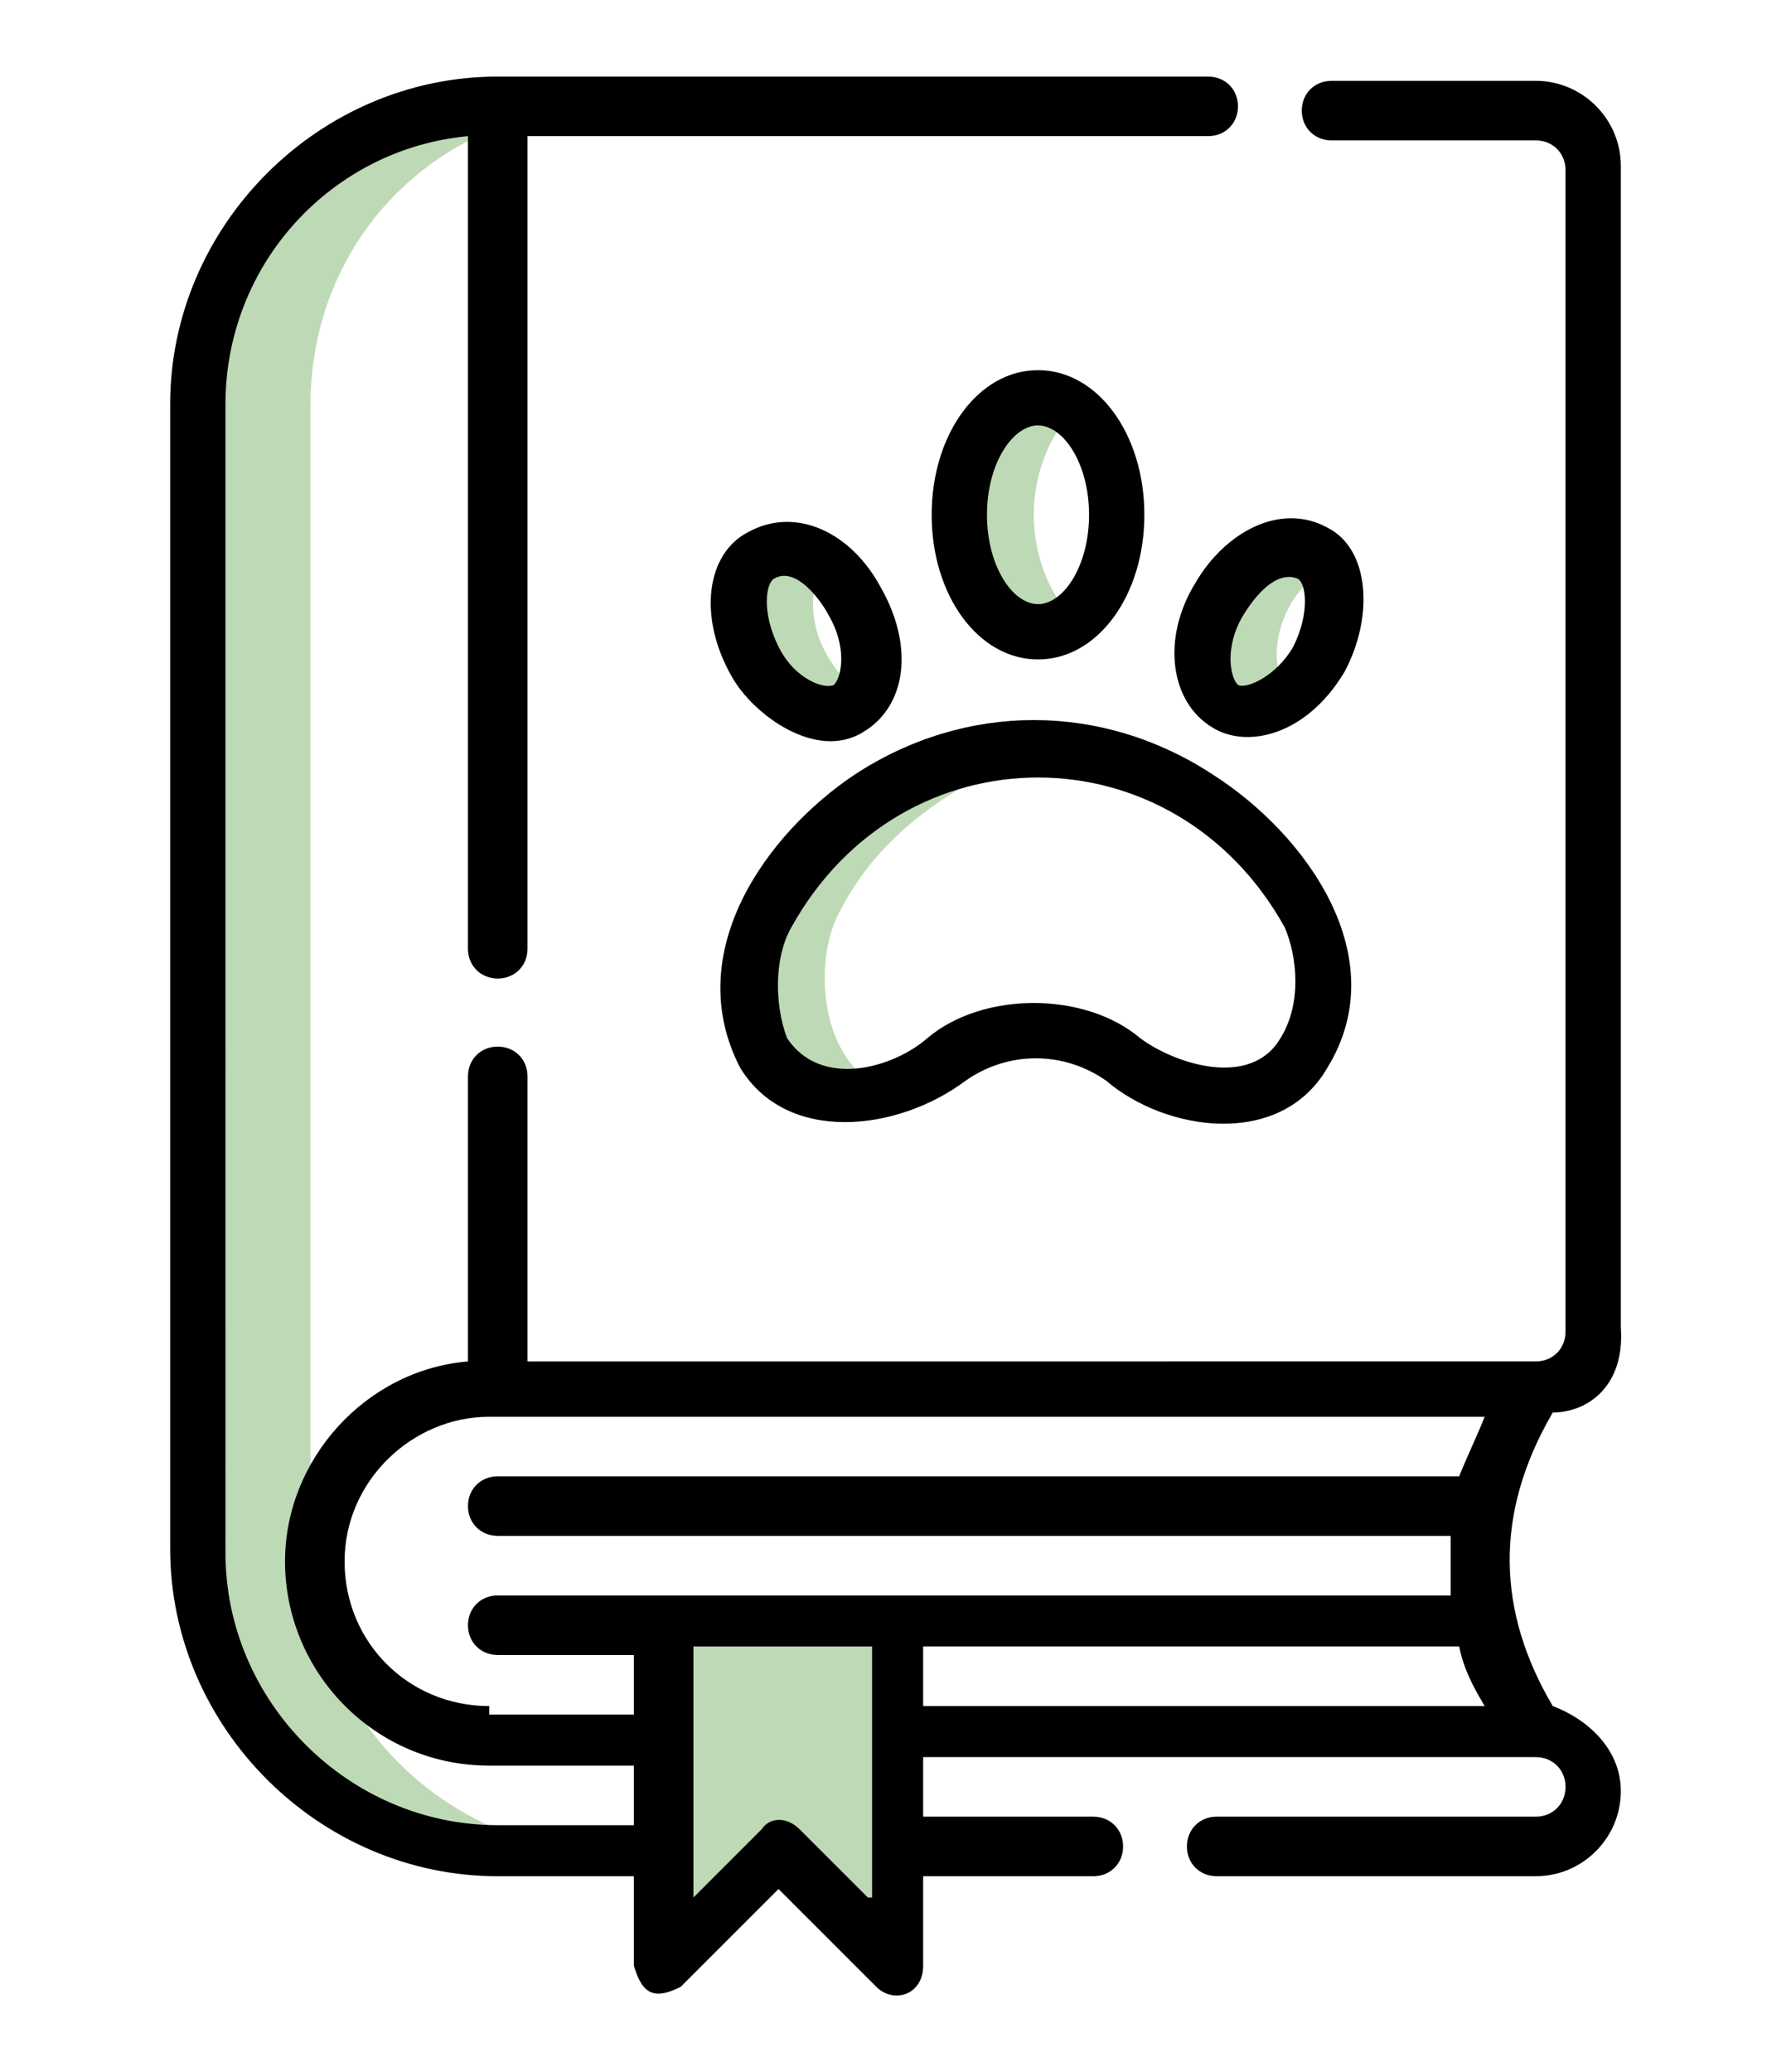
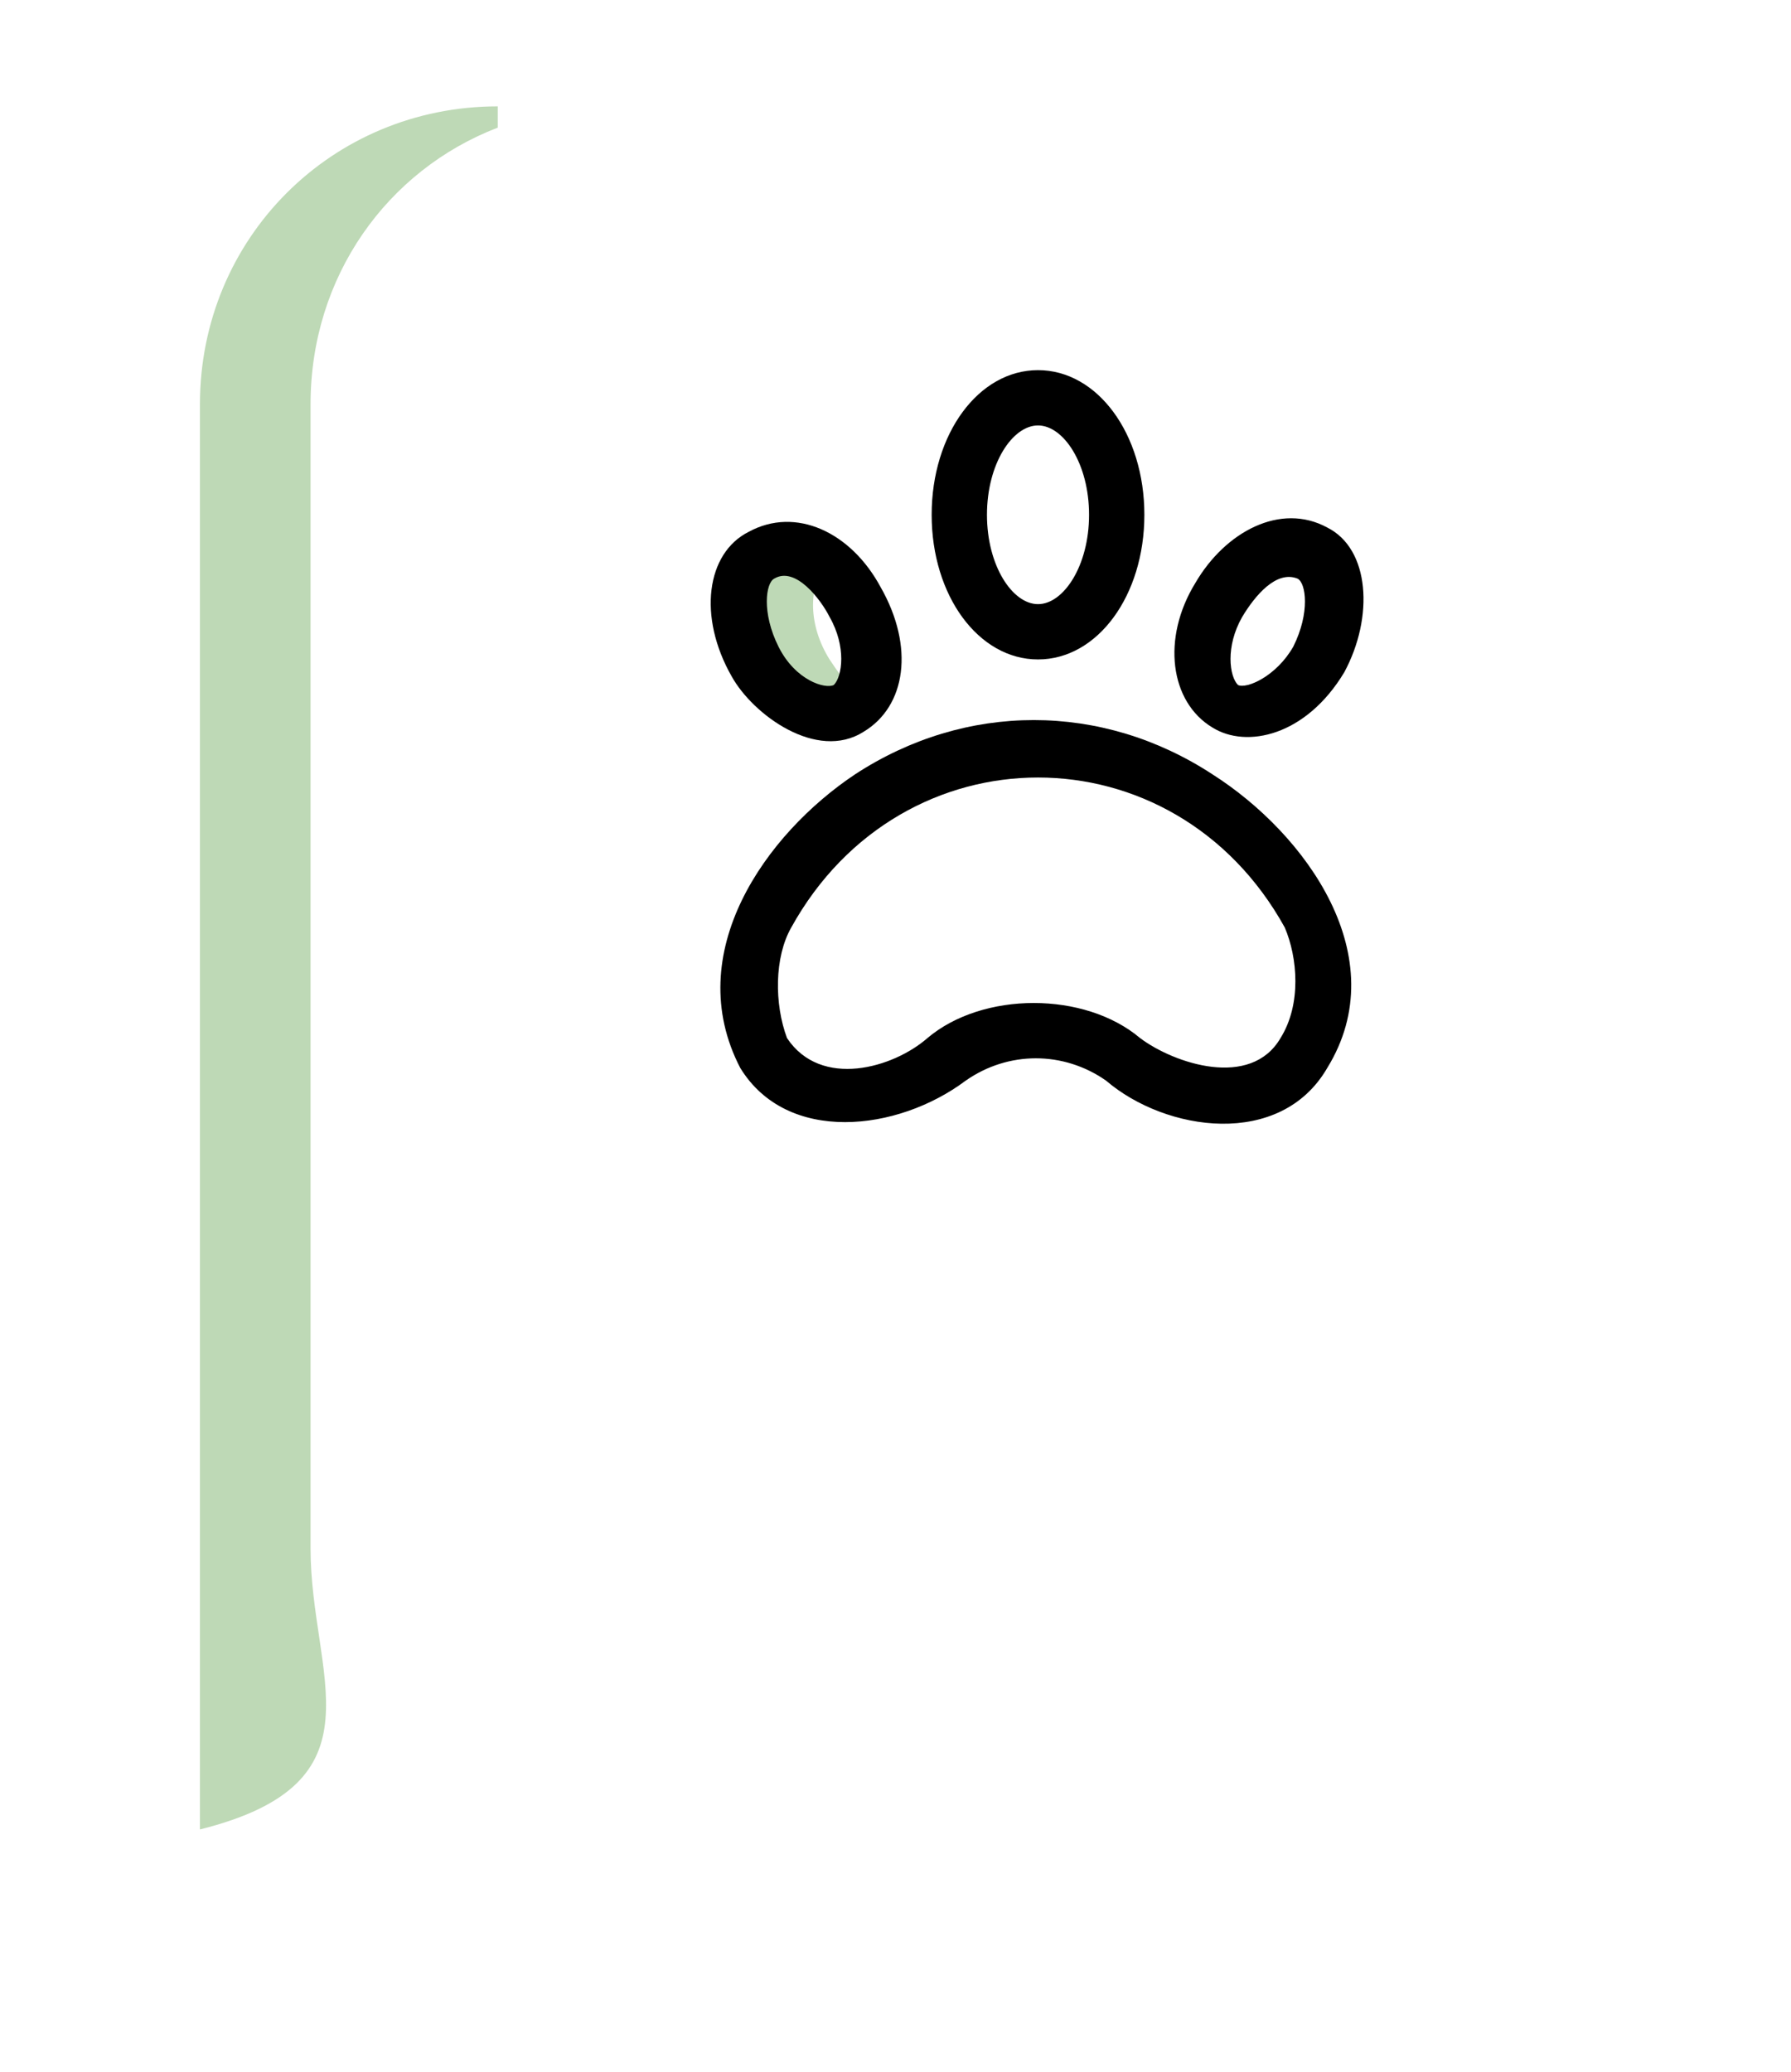
<svg xmlns="http://www.w3.org/2000/svg" version="1.1" id="Calque_1" x="0px" y="0px" viewBox="0 0 42.1 48.7" style="enable-background:new 0 0 42.1 48.7;" xml:space="preserve">
  <style type="text/css">
	.st0{fill:#FFFFFF;}
	.st1{fill:#212529;}
	.st2{fill:#6C757D;}
	.st3{fill:none;stroke:#9747FF;stroke-dasharray:10,5;}
	.st4{fill:#B1E4F1;}
	.st5{fill:#FF0000;}
	.st6{fill:#BED9B6;}
</style>
  <g>
-     <path class="st6" d="M24.3,12.1c0-1,0.4-1.9,0.9-2.4c-0.3-0.2-0.6-0.3-0.9-0.3c-1,0-1.8,1.2-1.8,2.7c0,1.5,0.8,2.7,1.8,2.7   c0.3,0,0.6-0.1,0.9-0.3C24.7,14,24.3,13.1,24.3,12.1z" />
    <path class="st6" d="M19.5,15.5c-0.5-0.8-0.5-1.7-0.1-2.2c-0.5-0.4-1.1-0.5-1.5-0.3c-0.7,0.4-0.7,1.5-0.2,2.5   c0.6,1,1.6,1.5,2.2,1.1c0.1-0.1,0.2-0.1,0.3-0.3C19.9,16.1,19.7,15.8,19.5,15.5z" />
-     <path class="st6" d="M30.4,14.1c0.2-0.3,0.5-0.6,0.7-0.8c-0.1-0.1-0.2-0.2-0.3-0.3c-0.7-0.4-1.6,0.1-2.2,1.1   c-0.6,1-0.5,2.1,0.2,2.5c0.4,0.2,1,0.1,1.5-0.3C29.9,15.8,29.9,14.9,30.4,14.1z" />
-     <path class="st6" d="M19.7,21.5c0.6-1.2,1.5-2.1,2.6-2.8c0.9-0.6,1.9-1,2.9-1.1c-1.6-0.2-3.3,0.2-4.7,1.1c-1.1,0.7-1.9,1.7-2.6,2.8   c-0.7,1.4-0.4,4.2,2,4.2c0.3,0,0.6-0.1,0.9-0.1C19.3,25,19.1,22.7,19.7,21.5z" />
-     <path class="st6" d="M7.3,36.4V9.5c0-3,1.8-5.5,4.4-6.5V2.5c-3.9,0-7,3.1-7,7v26.9c0,3.9,3.1,7,7,7V43C9.1,41.9,7.3,39.4,7.3,36.4z   " />
-     <path class="st6" d="M21.1,46.2l-2.7-2.7l-2.7,2.7V38h5.5V46.2z" />
-     <path d="M36.5,33.2c0.8,0,1.7-0.6,1.6-2V3.9c0-1.1-0.9-2-2-2h-4.8c-0.4,0-0.7,0.3-0.7,0.7c0,0.4,0.3,0.7,0.7,0.7h4.8   c0.4,0,0.7,0.3,0.7,0.7v27.3c0,0.4-0.3,0.7-0.7,0.7H12.4v-6.7c0-0.4-0.3-0.7-0.7-0.7s-0.7,0.3-0.7,0.7v6.7   c-2.4,0.2-4.3,2.3-4.3,4.7c0,2.6,2.1,4.8,4.8,4.8h3.4v1.4h-3.2c-3.5,0-6.4-2.9-6.4-6.4V9.5c0-3.3,2.5-6,5.7-6.3v19.1   c0,0.4,0.3,0.7,0.7,0.7s0.7-0.3,0.7-0.7V3.2h16c0.4,0,0.7-0.3,0.7-0.7c0-0.4-0.3-0.7-0.7-0.7H11.7C7.5,1.8,4,5.3,4,9.5v26.9   c0,4.2,3.5,7.7,7.7,7.7h3.2v2.1c0.2,0.7,0.5,0.8,1.1,0.5l2.3-2.3l2.3,2.3c0.4,0.4,1.1,0.2,1.1-0.5v-2.1h4c0.4,0,0.7-0.3,0.7-0.7   c0-0.4-0.3-0.7-0.7-0.7h-4v-1.4h14.4c0.4,0,0.7,0.3,0.7,0.7c0,0.4-0.3,0.7-0.7,0.7h-7.5c-0.4,0-0.7,0.3-0.7,0.7   c0,0.4,0.3,0.7,0.7,0.7h7.5c1.1,0,2-0.9,2-2c0-1-0.8-1.7-1.6-2C35.2,37.9,35.1,35.6,36.5,33.2z M11.5,40.1c-1.9,0-3.4-1.5-3.4-3.4   c0-1.9,1.6-3.4,3.4-3.4h23.4c-0.2,0.5-0.4,0.9-0.6,1.4H11.7c-0.4,0-0.7,0.3-0.7,0.7c0,0.4,0.3,0.7,0.7,0.7h22.4c0,0.5,0,0.9,0,1.4   H11.7c-0.4,0-0.7,0.3-0.7,0.7c0,0.4,0.3,0.7,0.7,0.7h3.2v1.4H11.5z M20.4,44.6L18.8,43c-0.3-0.3-0.7-0.3-0.9,0l-1.6,1.6v-5.9h4.2   V44.6z M21.7,40.1v-1.4h12.6c0.1,0.5,0.3,0.9,0.6,1.4H21.7z" />
+     <path class="st6" d="M7.3,36.4V9.5c0-3,1.8-5.5,4.4-6.5V2.5c-3.9,0-7,3.1-7,7v26.9V43C9.1,41.9,7.3,39.4,7.3,36.4z   " />
    <path d="M26.9,12.1c0-1.9-1.1-3.4-2.5-3.4c-1.4,0-2.5,1.5-2.5,3.4c0,1.9,1.1,3.4,2.5,3.4C25.8,15.5,26.9,14,26.9,12.1z M23.2,12.1   c0-1.2,0.6-2.1,1.2-2.1c0.6,0,1.2,0.9,1.2,2.1c0,1.2-0.6,2.1-1.2,2.1C23.8,14.2,23.2,13.3,23.2,12.1z" />
    <path d="M20.3,17.2c1-0.6,1.2-2,0.4-3.4c-0.7-1.3-2-1.9-3.1-1.3c-1,0.5-1.2,2-0.4,3.4C17.7,16.8,19.2,17.9,20.3,17.2z M18.2,13.6   c0.5-0.3,1.1,0.5,1.3,0.9c0.4,0.7,0.3,1.4,0.1,1.6c-0.2,0.1-0.9-0.1-1.3-0.9C17.9,14.4,18,13.7,18.2,13.6z" />
    <path d="M31.6,15.8c0.7-1.3,0.6-2.9-0.4-3.4c-1.1-0.6-2.4,0.1-3.1,1.3c-0.8,1.3-0.6,2.8,0.4,3.4C29.3,17.6,30.7,17.3,31.6,15.8z    M29.2,14.5c0.3-0.5,0.8-1.1,1.3-0.9c0.2,0.1,0.3,0.8-0.1,1.6c-0.4,0.7-1.1,1-1.3,0.9C28.9,15.9,28.8,15.2,29.2,14.5z" />
    <path d="M22.7,25.4c1-0.7,2.3-0.7,3.3,0c1.4,1.2,4.1,1.6,5.2-0.3c1.6-2.6-0.5-5.5-2.7-6.9c-2.6-1.7-5.8-1.7-8.4,0   c-2.1,1.4-4.1,4.2-2.7,6.9C18.5,26.9,21.1,26.6,22.7,25.4z M18.6,21.8c2.6-4.7,9-4.7,11.6,0c0.3,0.7,0.4,1.8-0.1,2.6   c-0.7,1.2-2.5,0.6-3.3,0c-1.3-1.1-3.7-1.1-5,0c-0.8,0.7-2.5,1.2-3.3,0C18.2,23.6,18.2,22.5,18.6,21.8z" />
  </g>
</svg>